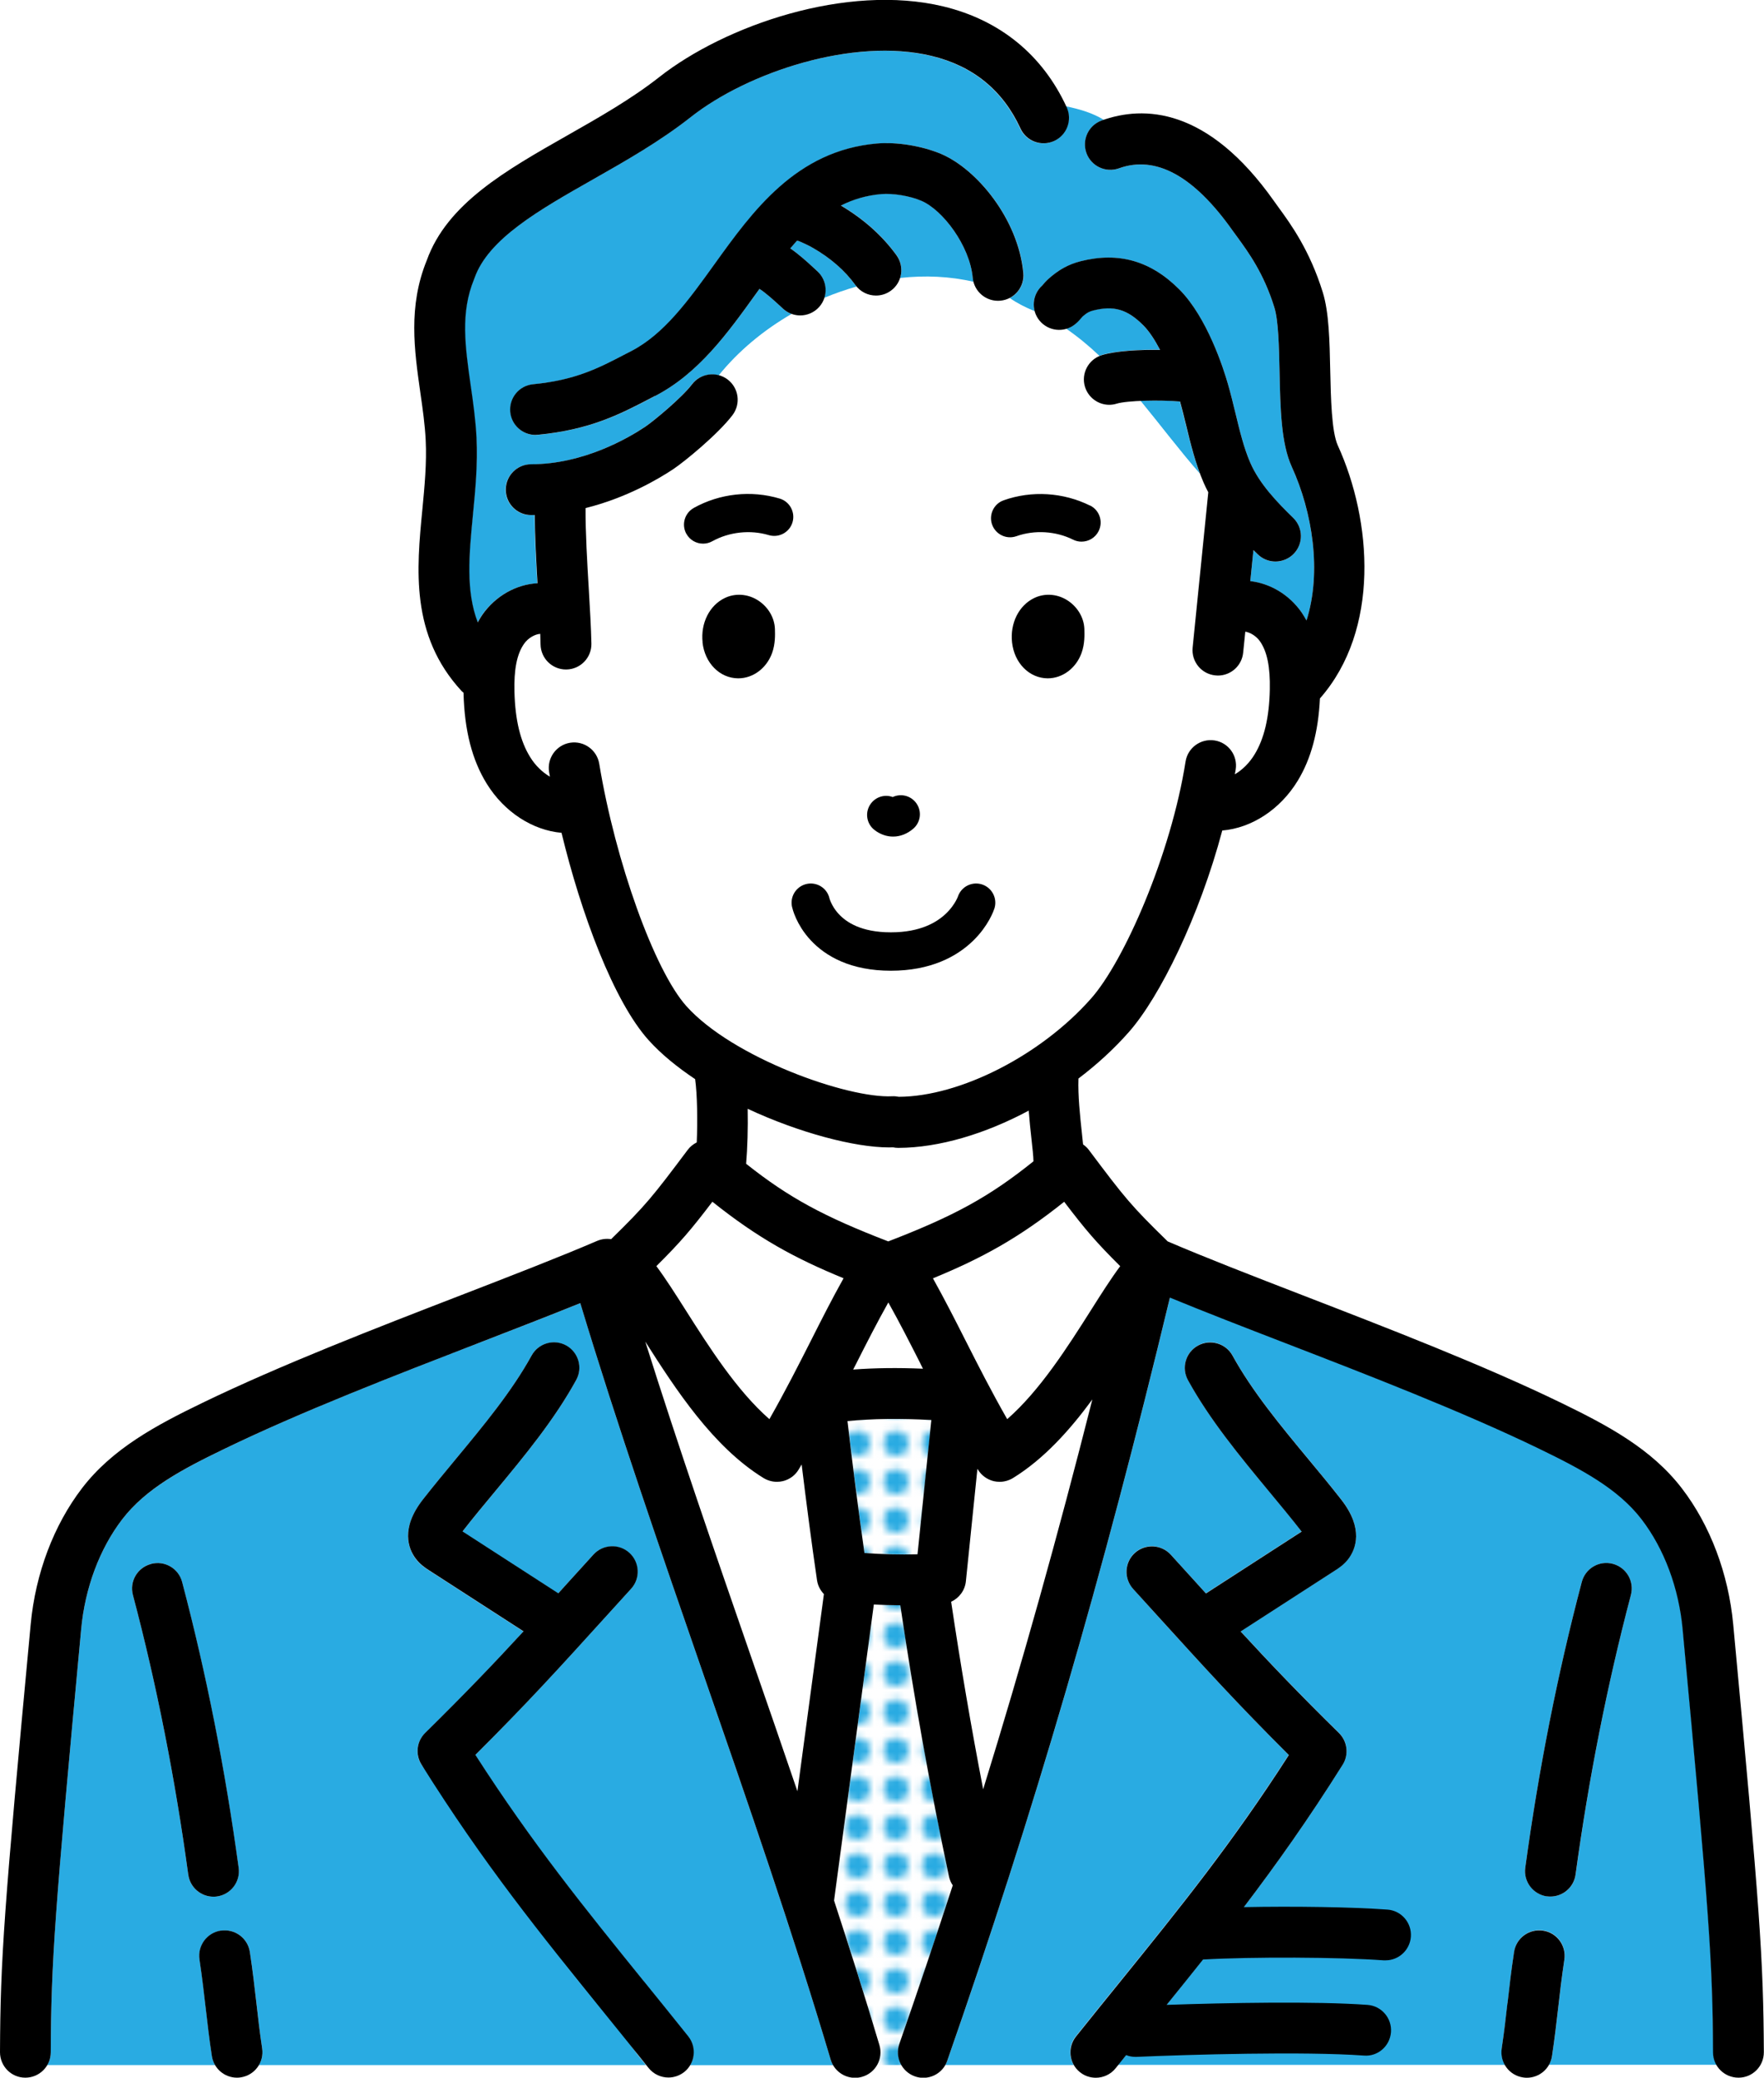
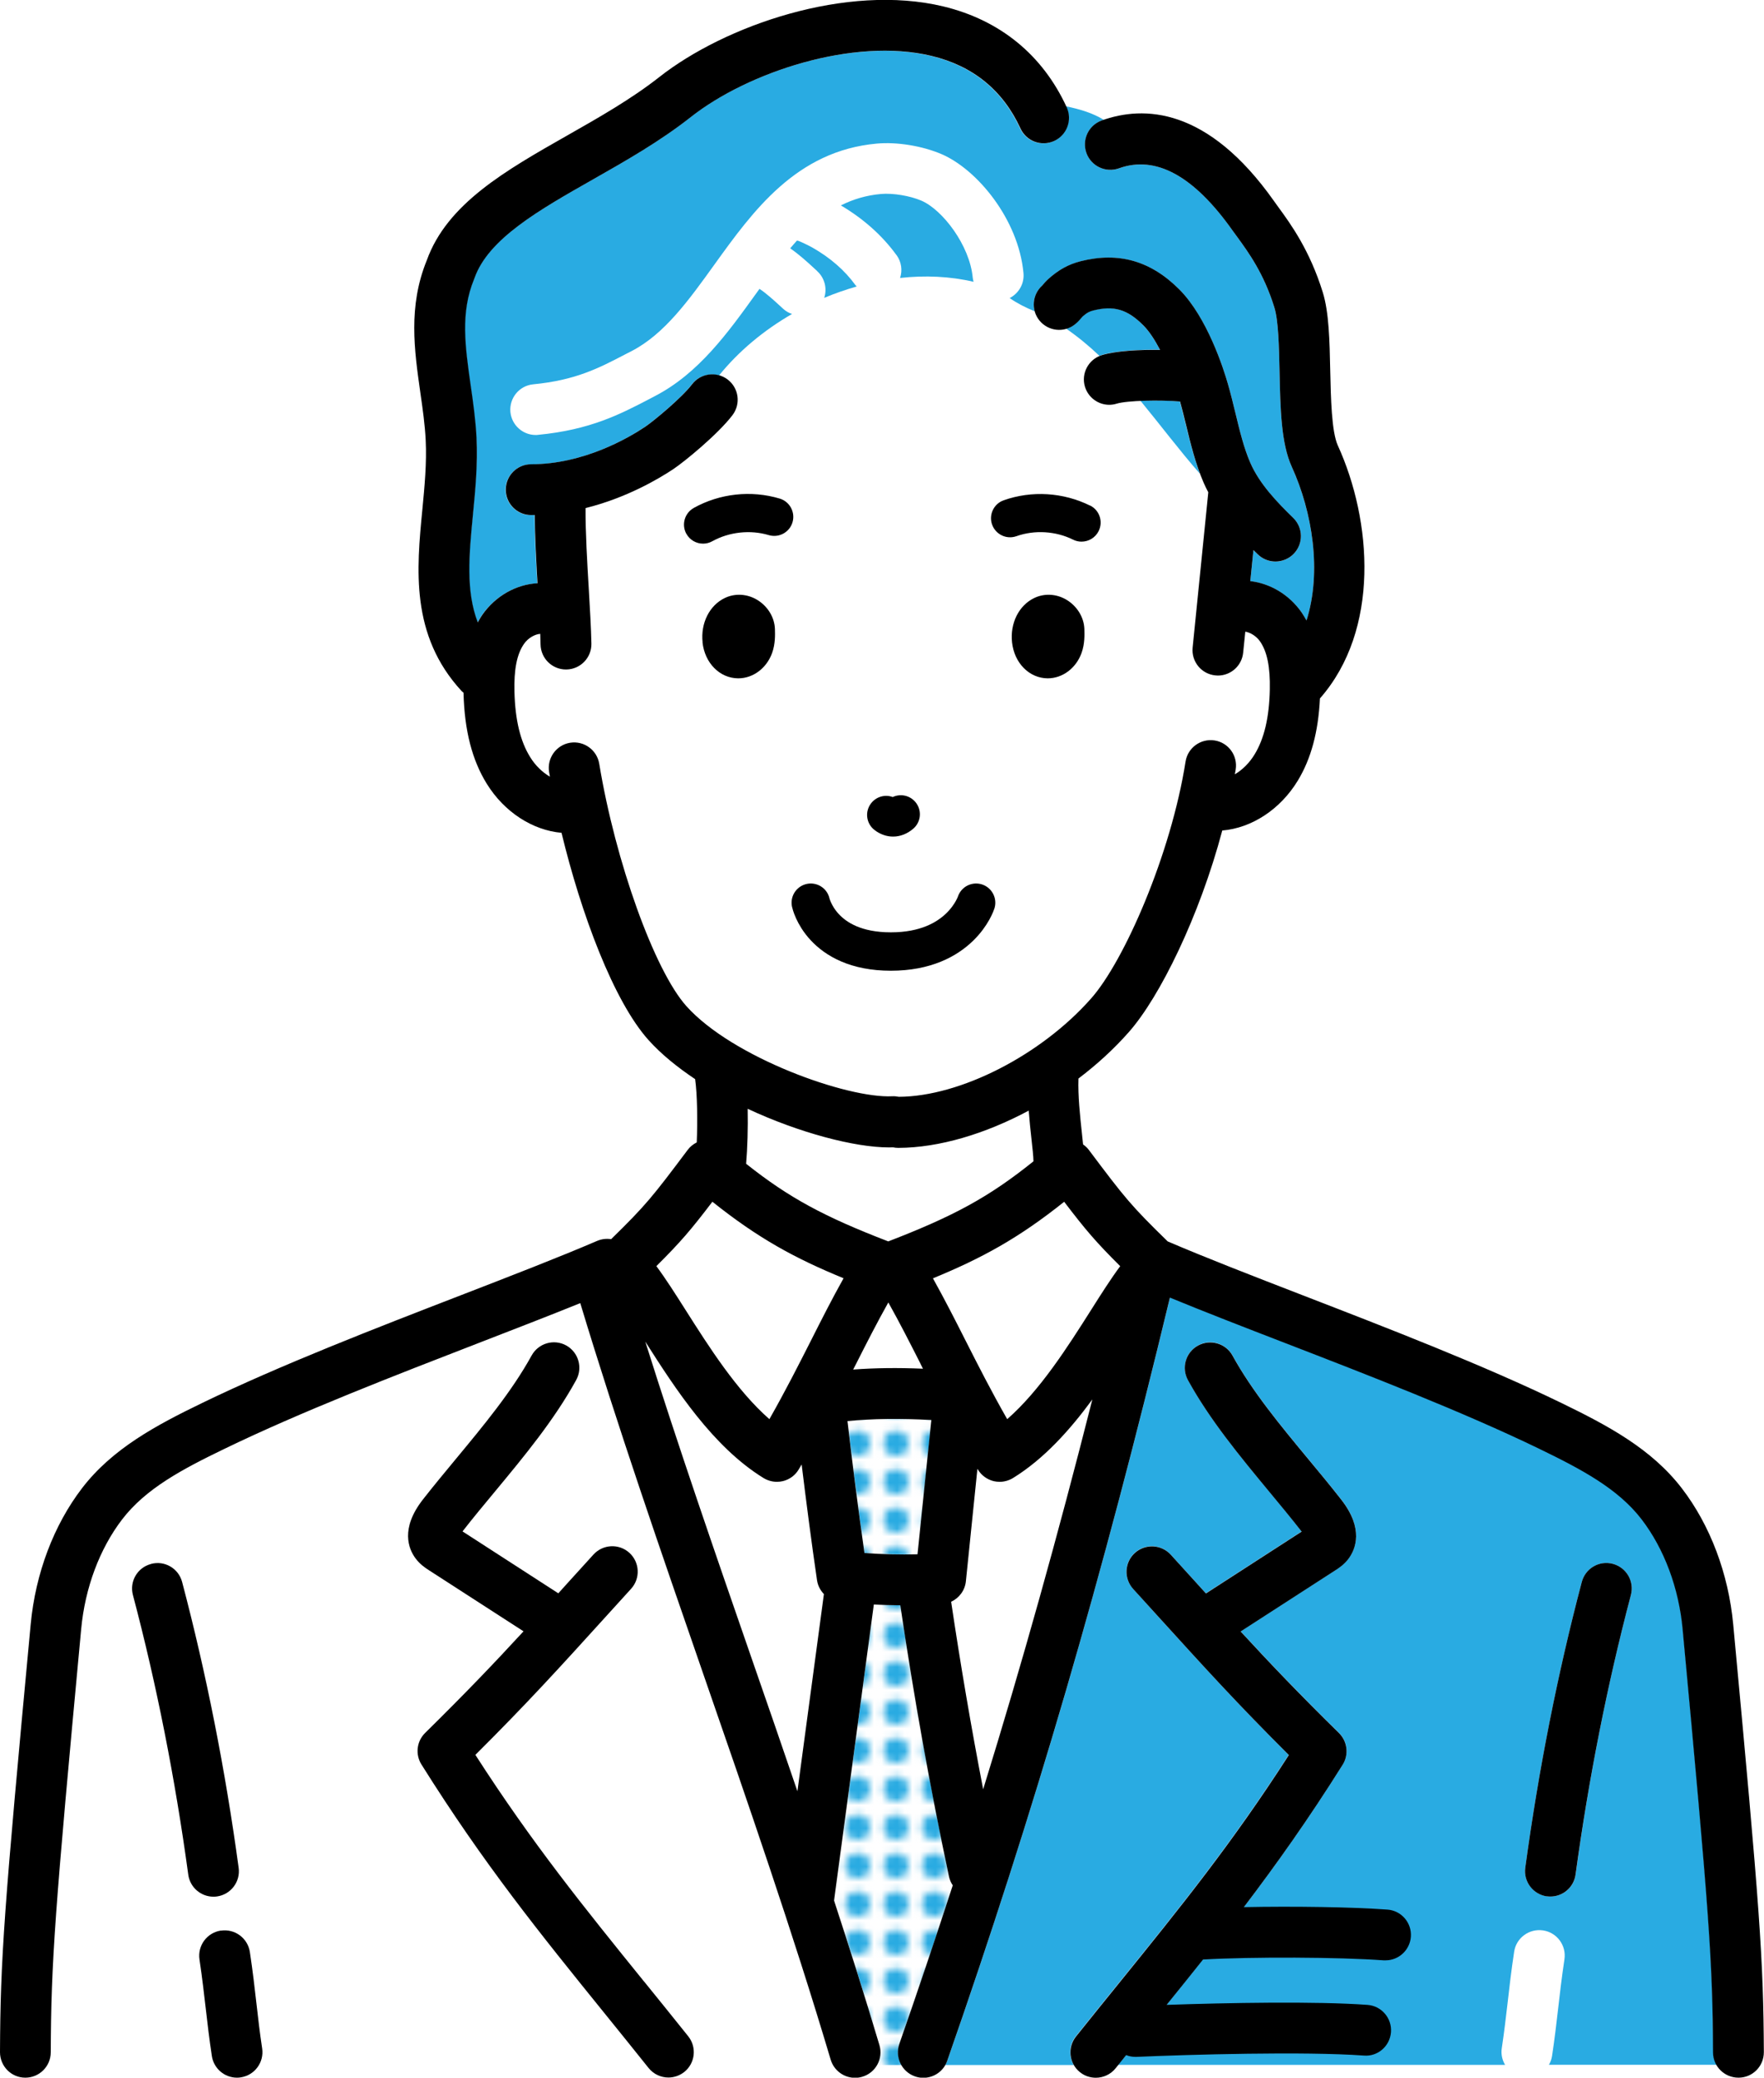
<svg xmlns="http://www.w3.org/2000/svg" id="_レイヤー_2" data-name="レイヤー 2" viewBox="0 0 229.73 270.58">
  <defs>
    <style>
      .cls-1, .cls-2 {
        fill: none;
      }

      .cls-3 {
        fill: #fff;
      }

      .cls-4 {
        fill: #29abe2;
      }

      .cls-5 {
        fill: url(#_新規パターンスウォッチ_3);
      }

      .cls-2 {
        stroke: #000;
        stroke-linecap: round;
        stroke-linejoin: round;
        stroke-width: 5px;
      }
    </style>
    <pattern id="_新規パターンスウォッチ_3" data-name="新規パターンスウォッチ 3" x="0" y="0" width="4.74" height="4.74" patternTransform="translate(-885.68 -89.4)" patternUnits="userSpaceOnUse" viewBox="0 0 4.74 4.74">
      <g>
        <rect class="cls-1" y="0" width="4.74" height="4.74" />
        <rect class="cls-3" y="0" width="4.74" height="4.74" />
        <circle class="cls-4" cx="2.37" cy="2.37" r="1.63" />
      </g>
    </pattern>
  </defs>
  <g id="_レイヤー_1-2" data-name="レイヤー 1">
    <g>
      <path class="cls-3" d="M125.8,205.91l1.5-14.64s.04,.06,.06,.09c.46,.76,1.2,1.3,2.05,1.51,.26,.06,.52,.09,.78,.09,.61,0,1.21-.17,1.74-.49,4.03-2.48,7.42-6.26,10.35-10.24-4.51,17.81-9.16,34.42-14.22,50.77-1.57-8.12-2.96-16.29-4.17-24.42,1.04-.48,1.8-1.48,1.92-2.67Z" />
      <path class="cls-4" d="M152.37,168.97c-8.74,36.34-17.72,67.1-29,99.39-.07,.2-.16,.39-.27,.57h16.73c-.67-1.15-.61-2.63,.27-3.73,1.98-2.48,3.9-4.85,5.77-7.16,7.79-9.62,14.57-18.01,21.96-29.5-6.78-6.75-10.99-11.4-17.11-18.14l-3.16-3.49c-1.23-1.35-1.13-3.45,.22-4.68,1.35-1.23,3.45-1.13,4.68,.22l3.17,3.49c.48,.53,.95,1.05,1.41,1.56l12.47-8.06s-.04-.05-.05-.07c-1.33-1.71-2.72-3.38-4.19-5.15-3.77-4.55-7.68-9.26-10.56-14.5-.88-1.6-.3-3.61,1.3-4.5,1.6-.88,3.61-.3,4.5,1.3,2.58,4.69,6.28,9.15,9.86,13.47,1.43,1.73,2.92,3.52,4.31,5.3,2.95,3.78,1.87,6.42,.96,7.65-.59,.8-1.3,1.26-1.73,1.54l-12.34,7.97c3.86,4.19,7.56,8.06,12.81,13.23,1.11,1.09,1.31,2.8,.48,4.12-8.15,13-15.42,21.98-23.84,32.39-1.76,2.17-3.56,4.4-5.42,6.72h50.41c-.37-.63-.55-1.38-.43-2.16,.32-2.14,.53-3.97,.76-5.92,.23-2.03,.47-4.13,.85-6.65,.27-1.81,1.96-3.05,3.77-2.78,1.81,.27,3.05,1.96,2.78,3.77-.36,2.41-.6,4.44-.82,6.41-.22,1.92-.45,3.9-.79,6.15-.06,.43-.21,.82-.41,1.17h21.86c-.28-.49-.46-1.04-.46-1.65-.05-11.87-.5-18.06-3.96-55.12-.5-5.38-2.4-10.46-5.34-14.3-3.08-4.02-7.85-6.54-13.31-9.18-9.98-4.84-22.3-9.6-33.17-13.8-5.39-2.08-10.52-4.07-14.96-5.9Zm46.27,74.27c1.74-12.8,4.22-25.32,7.36-37.22,.47-1.77,2.28-2.82,4.04-2.36,1.77,.47,2.82,2.28,2.36,4.04-3.07,11.64-5.5,23.89-7.2,36.43-.23,1.66-1.65,2.86-3.28,2.86-.15,0-.3-.01-.45-.03-1.81-.25-3.08-1.92-2.83-3.73Z" />
-       <path class="cls-5" d="M119.51,202.41c-2.31,.06-4.62,0-6.92-.17-.81-5.7-1.55-11.46-2.21-17.19,3.27-.32,6.8-.36,10.93-.14l-1.8,17.49Z" />
+       <path class="cls-5" d="M119.51,202.41c-2.31,.06-4.62,0-6.92-.17-.81-5.7-1.55-11.46-2.21-17.19,3.27-.32,6.8-.36,10.93-.14Z" />
      <path class="cls-3" d="M145.9,164.88c-1.21,1.63-2.47,3.61-3.84,5.77-3,4.73-6.62,10.43-10.88,14.15-2.11-3.7-3.78-7-5.4-10.21-1.39-2.75-2.73-5.39-4.26-8.14,6.38-2.63,11.13-5.21,17.09-9.97,2.81,3.69,4.17,5.28,7.3,8.39Z" />
-       <path class="cls-3" d="M99.45,192.48c.53,.32,1.13,.49,1.74,.49,.26,0,.52-.03,.78-.09,.86-.21,1.6-.75,2.05-1.51,.14-.22,.26-.44,.39-.66,.62,5.04,1.27,10.07,2,15.06,.1,.71,.43,1.33,.9,1.82l-3.45,25.68c-2-5.87-4.02-11.72-6.03-17.5-4.69-13.54-9.5-27.45-13.78-41.05,3.94,6.19,8.81,13.7,15.39,17.75Z" />
      <path class="cls-3" d="M109.86,166.46c-1.54,2.75-2.87,5.39-4.26,8.14-1.63,3.21-3.3,6.5-5.4,10.2-4.26-3.73-7.87-9.42-10.88-14.16-1.37-2.16-2.63-4.14-3.84-5.77,3.13-3.1,4.49-4.69,7.3-8.39,5.96,4.76,10.71,7.35,17.09,9.97Z" />
      <path class="cls-5" d="M114.22,268.93c.44-.76,.59-1.69,.32-2.61-1.85-6.21-3.84-12.5-5.91-18.82l5.18-38.55c1.15,.06,2.3,.09,3.45,.1,1.74,11.79,3.87,23.66,6.34,35.33,.09,.42,.26,.81,.49,1.14-2.23,6.86-4.54,13.72-6.96,20.66-.33,.95-.19,1.95,.28,2.75h-3.18Z" />
-       <path class="cls-4" d="M54.88,229.82c-.83-1.32-.63-3.03,.48-4.12,5.26-5.17,8.95-9.04,12.81-13.23l-12.34-7.97c-.43-.28-1.15-.74-1.73-1.53-.91-1.24-1.99-3.87,.96-7.66,1.39-1.78,2.87-3.57,4.31-5.3,3.58-4.32,7.28-8.78,9.86-13.47,.88-1.6,2.9-2.18,4.5-1.3,1.6,.88,2.18,2.9,1.3,4.5-2.88,5.23-6.79,9.94-10.56,14.5-1.47,1.77-2.86,3.45-4.19,5.15-.02,.02-.04,.05-.06,.07l12.47,8.06c.46-.51,.93-1.02,1.41-1.56l3.17-3.49c1.23-1.35,3.32-1.45,4.68-.22,1.35,1.23,1.45,3.32,.22,4.68l-3.17,3.49c-6.12,6.74-10.33,11.39-17.11,18.14,7.38,11.49,14.17,19.88,21.95,29.5,1.87,2.31,3.79,4.68,5.77,7.16,.88,1.1,.93,2.58,.27,3.73h18.62c-.13-.22-.25-.46-.32-.72-4.9-16.47-10.86-33.66-16.61-50.28-5.51-15.92-11.2-32.34-16-48.24-4.01,1.63-8.5,3.37-13.18,5.17-10.87,4.2-23.19,8.97-33.17,13.81-5.46,2.65-10.23,5.17-13.31,9.18-2.94,3.84-4.84,8.92-5.34,14.3-3.46,37.06-3.91,43.24-3.96,55.12,0,.6-.18,1.16-.46,1.65H28.01c-.2-.35-.35-.74-.41-1.17-.34-2.26-.57-4.24-.79-6.16-.22-1.97-.46-4-.82-6.41-.27-1.81,.97-3.49,2.78-3.77,1.81-.27,3.49,.97,3.77,2.78,.38,2.52,.62,4.62,.85,6.65,.22,1.94,.43,3.78,.75,5.92,.12,.78-.06,1.53-.43,2.16h50.41c-.35-.43-.69-.86-1.04-1.3m-5.28-6.55c-1.62-2-3.2-3.96-4.75-5.91m-48.53-11.04c-1.71-12.54-4.13-24.79-7.21-36.43-.47-1.77,.59-3.58,2.36-4.04,1.77-.47,3.58,.59,4.04,2.36,3.14,11.9,5.62,24.42,7.36,37.22,.25,1.81-1.02,3.48-2.83,3.73-.15,.02-.3,.03-.45,.03-1.63,0-3.05-1.2-3.28-2.86Z" />
      <path class="cls-4" d="M153.65,52.28c.27,.96,.51,1.95,.77,3,.52,2.13,1.06,4.31,1.85,6.42-2.72-3.11-5.18-6.39-7.74-9.5,1.7-.07,3.68-.04,5.12,.08Z" />
      <path class="cls-4" d="M62.02,57.02c-.12-2.35-.44-4.62-.76-6.82-.72-5.08-1.35-9.47,.44-13.82,.02-.05,.04-.1,.06-.16,1.8-5.1,8.39-8.85,15.37-12.81,4.31-2.45,8.77-4.98,12.79-8.15,7.41-5.84,21.17-10.42,31.35-7.97,5.41,1.3,9.31,4.49,11.59,9.45,.76,1.66,2.73,2.39,4.39,1.63,1.66-.76,2.39-2.73,1.63-4.39-.02-.05-.05-.09-.07-.14,1.77,.37,3.47,.86,4.93,1.76-.08,.03-.17,.06-.25,.09-1.72,.62-2.61,2.52-1.99,4.24,.62,1.72,2.52,2.61,4.24,1.99,4.79-1.73,9.77,1,14.79,8.1,.19,.27,.4,.55,.62,.86,1.45,2,3.44,4.73,4.81,9.16,.54,1.74,.61,5.11,.68,8.38,.1,4.8,.2,9.34,1.59,12.38,2.69,5.88,3.93,13.66,1.92,20.02-.2-.36-.41-.72-.65-1.07-1.65-2.36-4.15-3.77-6.67-4.06l.41-4.04c.19,.18,.37,.37,.56,.55,.64,.63,1.48,.94,2.31,.94s1.72-.33,2.37-1c1.28-1.31,1.25-3.4-.06-4.68-2.07-2.02-4.38-4.4-5.59-7.18-.84-1.94-1.38-4.17-1.95-6.53-.3-1.23-.61-2.51-.97-3.75-.56-1.96-2.69-8.63-6.31-12.28-3.72-3.74-7.92-4.94-12.86-3.69-1.59,.4-2.9,1.13-4.24,2.34-.31,.28-.54,.56-.7,.75l-.06,.07c-.97,.86-1.31,2.17-.99,3.35-1.18-.48-2.28-1.04-3.26-1.72,1.17-.6,1.93-1.86,1.8-3.25-.65-7.03-6.05-13.52-10.68-15.5-2.5-1.07-5.8-1.61-8.42-1.37-10.49,.94-16.14,8.8-21.13,15.73-3.36,4.67-6.53,9.09-10.82,11.3l-.76,.39c-3.5,1.83-6.53,3.4-12.03,3.93-1.82,.17-3.15,1.79-2.98,3.61,.17,1.71,1.61,2.99,3.29,2.99,.11,0,.21,0,.32-.02,6.78-.65,10.68-2.68,14.46-4.65l.74-.39c5.7-2.95,9.49-8.22,13.16-13.32,.16-.22,.31-.43,.47-.65,.84,.54,2,1.6,2.51,2.07,.22,.2,.42,.38,.6,.55,.34,.3,.72,.52,1.13,.65-3.68,2.12-6.96,4.85-9.51,8.01-1.28-.37-2.7,.05-3.55,1.17-1.29,1.7-4.96,4.76-6.12,5.54-2.19,1.46-8.01,4.86-14.82,4.86-1.83,0-3.31,1.48-3.31,3.31s1.48,3.31,3.31,3.31c.16,0,.31-.01,.46-.01,.02,2.78,.19,5.92,.36,8.89-2.72,.14-5.46,1.61-7.22,4.16-.21,.3-.38,.62-.56,.93-1.57-4.11-1.13-8.79-.63-13.98,.32-3.26,.64-6.63,.47-10.06Z" />
-       <path class="cls-3" d="M93.62,48.89c.38,.11,.75,.28,1.09,.54,1.46,1.1,1.74,3.18,.64,4.64-1.92,2.53-6.28,6.09-7.72,7.04-1.91,1.27-6.08,3.74-11.42,5.07-.02,3.11,.21,7,.42,10.53,.15,2.62,.3,5.09,.34,7.11,.04,1.83-1.41,3.34-3.24,3.38-.02,0-.05,0-.07,0-1.79,0-3.27-1.44-3.31-3.24,0-.44-.03-.91-.04-1.4-.66,.04-1.57,.51-2.12,1.31-.92,1.34-1.32,3.34-1.24,6.28,.1,3.62,.76,6.39,2.04,8.44,.69,1.11,1.6,1.99,2.58,2.56-.04-.21-.07-.41-.11-.62-.3-1.8,.92-3.51,2.73-3.81,1.8-.3,3.51,.92,3.8,2.73,2.11,12.77,7.2,26.94,11.35,31.57,6.01,6.71,20.97,12.04,26.82,11.74,.29-.02,.58,.01,.85,.07,8-.04,18.53-5.44,25.06-12.83,4.27-4.85,10.37-18.7,12.28-30.83,.28-1.81,1.97-3.04,3.78-2.75,1.81,.28,3.04,1.98,2.75,3.78-.03,.21-.08,.42-.11,.63,.98-.58,1.89-1.47,2.57-2.59,1.26-2.07,1.91-4.83,1.98-8.46,.06-2.95-.35-4.94-1.28-6.27-.5-.71-1.27-1.15-1.91-1.26l-.28,2.74c-.17,1.71-1.61,2.98-3.29,2.98-.11,0-.22,0-.33-.02-1.82-.18-3.15-1.81-2.96-3.62l2.03-20.23c-.21-.4-.41-.8-.59-1.21-.17-.39-.31-.79-.46-1.19-2.72-3.11-5.18-6.39-7.74-9.5-1.34,.06-2.52,.18-3.13,.36-.32,.1-.65,.15-.97,.15-1.42,0-2.73-.92-3.16-2.34-.5-1.64,.35-3.37,1.9-4.01-1.35-1.28-2.78-2.47-4.33-3.54-1.24,.36-2.64-.03-3.51-1.1-.29-.37-.49-.78-.61-1.2-1.18-.48-2.28-1.04-3.26-1.72-.36,.18-.76,.31-1.19,.35-1.64,.15-3.08-.91-3.49-2.44-3.08-.72-6.32-.86-9.57-.5-.21,.64-.61,1.22-1.19,1.64-.59,.43-1.27,.63-1.94,.63-.94,0-1.85-.42-2.5-1.17-1.43,.41-2.85,.9-4.23,1.48-.14,.42-.36,.82-.67,1.17-.65,.73-1.56,1.11-2.47,1.11-.36,0-.73-.07-1.08-.19-3.68,2.12-6.96,4.85-9.51,8.01Zm25.32,59.03c-.79,.69-1.71,1.03-2.63,1.03-.83,0-1.67-.28-2.41-.85-1.09-.83-1.3-2.39-.46-3.48,.68-.88,1.83-1.19,2.82-.82,.98-.46,2.18-.24,2.93,.62,.9,1.04,.79,2.6-.25,3.5Zm17.51-19.58h-.03c-2.4-.02-4.34-1.99-4.63-4.69-.27-2.49,.89-4.8,2.89-5.77,1.33-.64,2.91-.55,4.23,.24,1.37,.83,2.26,2.28,2.31,3.8h0c.03,.76,.06,1.9-.36,3.1-.7,1.99-2.47,3.32-4.41,3.32Zm-5.72-23.2c3.66-1.29,7.76-1.03,11.23,.69,1.23,.61,1.73,2.1,1.12,3.33-.43,.87-1.31,1.38-2.23,1.38-.37,0-.75-.08-1.1-.26-2.25-1.12-5.01-1.29-7.38-.45-1.29,.46-2.71-.23-3.16-1.52-.45-1.29,.23-2.71,1.52-3.16Zm-36.34,12.74c1.33-.64,2.92-.55,4.23,.24,1.37,.83,2.26,2.29,2.31,3.8,.03,.8,.06,1.9-.36,3.09-.7,1.99-2.47,3.32-4.41,3.32h-.03c-2.39-.02-4.34-1.99-4.63-4.69-.27-2.49,.89-4.81,2.89-5.77Zm7.16-12.95c1.31,.39,2.06,1.78,1.67,3.09-.39,1.31-1.77,2.06-3.09,1.67-2.41-.72-5.16-.42-7.36,.8-.38,.21-.79,.31-1.2,.31-.87,0-1.72-.46-2.17-1.28-.67-1.2-.23-2.71,.96-3.38,3.39-1.88,7.47-2.33,11.19-1.22Z" />
      <path class="cls-4" d="M116.75,33.22c-1.85-2.55-4.29-4.72-7.24-6.47,1.57-.79,3.29-1.32,5.25-1.49,1.53-.13,3.73,.23,5.23,.87,2.77,1.19,6.3,5.83,6.69,10.02,.02,.19,.06,.37,.11,.55-3.08-.72-6.32-.86-9.57-.5,.32-.98,.19-2.08-.46-2.98Z" />
      <path class="cls-4" d="M106.41,35.29c-.17-.15-.34-.31-.53-.49-.85-.78-1.86-1.69-2.97-2.46,.29-.35,.59-.68,.88-1.01,.07,.02,.14,.04,.21,.05,.4,.15,1.3,.58,1.85,.89,2.3,1.32,4.17,2.95,5.54,4.84,.05,.07,.12,.13,.18,.2-1.43,.41-2.85,.9-4.23,1.48,.4-1.21,.07-2.6-.94-3.5Z" />
      <path class="cls-4" d="M139.99,42.21c.43-.34,.71-.7,.91-.93l.07-.08c.58-.51,.93-.67,1.38-.78,2.68-.68,4.45-.16,6.54,1.94,.75,.75,1.49,1.89,2.17,3.19-2.61-.04-5.7,.11-7.58,.68-.1,.03-.19,.08-.29,.12-1.35-1.28-2.78-2.47-4.33-3.54,.41-.12,.8-.32,1.15-.6Z" />
      <path class="cls-3" d="M115.78,149.41c.19,0,.36,0,.54-.01,.22,.05,.45,.07,.69,.07h.01c5.31-.02,11.32-1.83,16.96-4.86,.1,1.29,.23,2.55,.36,3.7,.12,1.06,.25,2.35,.26,2.91-5.79,4.66-10.38,7.14-18.91,10.43-8.33-3.21-12.91-5.66-18.51-10.11,.17-2,.25-4.66,.2-7.16,6.75,3.15,13.97,5.03,18.4,5.03Z" />
      <path class="cls-3" d="M111.12,178.35c.13-.25,.26-.51,.38-.76,1.37-2.71,2.69-5.31,4.19-7.99,1.5,2.68,2.82,5.28,4.19,7.98,.11,.21,.22,.43,.33,.65-3.31-.14-6.29-.1-9.09,.11Z" />
      <g>
        <path d="M141.96,65.83c1.23,.61,1.73,2.1,1.12,3.33-.43,.87-1.31,1.38-2.23,1.38-.37,0-.75-.08-1.1-.26-2.25-1.12-5.01-1.29-7.38-.45-1.3,.46-2.71-.23-3.17-1.52-.45-1.29,.23-2.71,1.52-3.16,3.66-1.29,7.75-1.03,11.23,.69Z" />
        <path d="M89.39,69.53c-.67-1.2-.23-2.71,.96-3.38,3.39-1.89,7.47-2.33,11.19-1.22,1.31,.39,2.06,1.78,1.67,3.09-.39,1.31-1.77,2.06-3.09,1.67-2.41-.72-5.16-.42-7.36,.8-.38,.21-.79,.31-1.2,.31-.87,0-1.72-.46-2.17-1.28Z" />
        <path d="M136.45,88.34c1.94,0,3.7-1.33,4.41-3.32,.42-1.19,.38-2.34,.36-3.1h0c-.05-1.52-.94-2.97-2.31-3.8-1.31-.79-2.89-.88-4.22-.24-2,.96-3.16,3.28-2.89,5.77,.29,2.7,2.24,4.67,4.63,4.69h.03Z" />
        <path d="M91.49,83.65c.29,2.7,2.24,4.67,4.63,4.69h.03c1.94,0,3.7-1.33,4.41-3.32,.42-1.19,.38-2.34,.36-3.1h0c-.05-1.52-.94-2.97-2.31-3.8-1.31-.79-2.89-.88-4.22-.24-2,.96-3.16,3.28-2.89,5.77Z" />
        <path d="M113.9,108.1c-1.09-.83-1.3-2.39-.46-3.48,.68-.88,1.83-1.19,2.82-.82,.98-.46,2.18-.24,2.93,.62,.9,1.04,.79,2.6-.25,3.5-.79,.68-1.71,1.03-2.63,1.03-.83,0-1.67-.28-2.41-.85Z" />
-         <path d="M85.26,51.58l-.74,.39c-3.77,1.96-7.67,4-14.46,4.65-.11,.01-.21,.02-.32,.02-1.69,0-3.13-1.28-3.29-2.99-.17-1.82,1.16-3.44,2.98-3.61,5.5-.53,8.53-2.1,12.03-3.93l.76-.39c4.29-2.22,7.46-6.63,10.82-11.3,4.99-6.94,10.64-14.8,21.13-15.73,2.62-.23,5.92,.31,8.42,1.37,4.63,1.98,10.03,8.47,10.68,15.5,.17,1.82-1.17,3.43-2.99,3.6-1.82,.17-3.43-1.17-3.6-2.99-.39-4.2-3.92-8.84-6.69-10.02-1.49-.64-3.69-1-5.23-.87-1.96,.17-3.68,.7-5.25,1.49,2.95,1.75,5.39,3.92,7.24,6.47,1.07,1.48,.75,3.55-.73,4.62-.59,.43-1.27,.63-1.94,.63-1.02,0-2.03-.47-2.68-1.37-1.37-1.89-3.24-3.52-5.54-4.84-.55-.32-1.46-.74-1.85-.89-.07-.01-.14-.03-.21-.05-.3,.33-.59,.67-.88,1.01,1.12,.77,2.12,1.68,2.97,2.46,.19,.18,.37,.34,.53,.49,1.36,1.22,1.48,3.31,.27,4.67-.65,.73-1.56,1.11-2.47,1.11-.78,0-1.57-.28-2.2-.84-.19-.17-.39-.35-.6-.55-.51-.47-1.67-1.53-2.51-2.07-.16,.22-.31,.43-.47,.65-3.67,5.1-7.46,10.38-13.16,13.32Z" />
-         <path d="M196.33,260.86c.23-2.03,.47-4.13,.85-6.65,.27-1.81,1.96-3.05,3.77-2.78,1.81,.27,3.05,1.96,2.78,3.77-.36,2.41-.6,4.45-.82,6.42-.22,1.92-.45,3.89-.79,6.15-.25,1.64-1.66,2.82-3.27,2.82-.16,0-.33-.01-.5-.04-1.81-.27-3.05-1.96-2.78-3.77,.32-2.14,.53-3.97,.75-5.91Z" />
        <path d="M201.47,246.97c-1.81-.25-3.08-1.92-2.83-3.73,1.74-12.8,4.22-25.33,7.36-37.22,.47-1.77,2.27-2.83,4.04-2.36,1.77,.47,2.82,2.28,2.36,4.04-3.07,11.64-5.5,23.89-7.21,36.43-.23,1.66-1.65,2.86-3.28,2.86-.15,0-.3-.01-.45-.03Z" />
        <path d="M0,267.26c0,1.83,1.47,3.32,3.29,3.32h.01c1.82,0,3.3-1.47,3.31-3.29,.05-11.86,.5-18.04,3.96-55.12,.5-5.38,2.4-10.46,5.34-14.3,3.08-4.02,7.85-6.54,13.31-9.18,9.98-4.84,22.3-9.6,33.17-13.81,4.68-1.81,9.17-3.55,13.18-5.17,4.8,15.89,10.49,32.32,16,48.24,5.76,16.62,11.71,33.81,16.61,50.28,.43,1.44,1.75,2.37,3.17,2.37,.31,0,.63-.04,.95-.14,1.75-.52,2.75-2.36,2.23-4.12-1.85-6.21-3.84-12.5-5.91-18.83l5.18-38.55c1.15,.06,2.3,.09,3.45,.1,1.74,11.78,3.86,23.65,6.34,35.33,.09,.42,.26,.81,.49,1.14-2.23,6.86-4.54,13.72-6.96,20.66-.6,1.73,.31,3.61,2.03,4.22,.36,.13,.73,.19,1.09,.19,1.37,0,2.65-.85,3.12-2.22,11.28-32.29,20.26-63.05,29-99.39,4.44,1.83,9.57,3.82,14.96,5.9,10.87,4.2,23.19,8.97,33.16,13.8,5.46,2.65,10.23,5.17,13.31,9.18,2.94,3.84,4.84,8.92,5.34,14.3,3.46,37.06,3.91,43.24,3.96,55.12,0,1.82,1.49,3.29,3.31,3.29h.02c1.83,0,3.3-1.5,3.29-3.33-.06-12.13-.5-18.38-3.99-55.7-.62-6.61-2.99-12.9-6.68-17.71-3.95-5.16-9.67-8.2-15.68-11.12-10.22-4.96-22.68-9.77-33.67-14.02-6.54-2.53-12.71-4.92-17.62-7.03-4.79-4.67-5.56-5.64-10.28-11.93-.21-.28-.46-.5-.74-.7-.04-.44-.09-.92-.15-1.45-.24-2.23-.53-4.92-.45-7.13,2.4-1.82,4.64-3.86,6.58-6.07,4.01-4.55,9.17-15.03,12.15-26.23,3.82-.32,7.54-2.73,9.82-6.47,1.75-2.87,2.69-6.39,2.9-10.73,7.85-8.93,6.79-23.16,2.33-32.94-.82-1.79-.91-6.21-.99-9.76-.08-3.89-.16-7.57-.97-10.19-1.7-5.48-4.16-8.87-5.79-11.1-.2-.28-.39-.53-.56-.78-8.65-12.25-16.98-12.47-22.44-10.5-1.72,.62-2.61,2.52-1.99,4.24,.62,1.72,2.52,2.61,4.24,1.99,4.8-1.73,9.77,1,14.79,8.1,.19,.27,.4,.55,.62,.85,1.45,2,3.45,4.73,4.82,9.16,.54,1.74,.61,5.11,.68,8.38,.1,4.8,.2,9.34,1.59,12.38,2.69,5.88,3.93,13.66,1.92,20.02-.2-.36-.41-.72-.65-1.07-1.65-2.36-4.15-3.77-6.67-4.06l.41-4.04c.19,.18,.37,.37,.56,.55,.64,.63,1.48,.94,2.31,.94s1.72-.33,2.37-1c1.28-1.31,1.25-3.4-.06-4.68-2.07-2.02-4.38-4.4-5.59-7.18-.84-1.93-1.38-4.17-1.95-6.53-.3-1.23-.61-2.51-.97-3.75-.56-1.96-2.69-8.64-6.31-12.28-3.72-3.74-7.92-4.94-12.86-3.69-1.59,.4-2.9,1.13-4.24,2.34-.31,.28-.54,.56-.7,.75l-.06,.07c-1.31,1.17-1.49,3.17-.38,4.55,1.15,1.42,3.23,1.65,4.65,.5,.43-.34,.71-.7,.91-.93l.07-.08c.58-.51,.93-.67,1.38-.78,2.69-.68,4.45-.16,6.54,1.94,.75,.75,1.49,1.89,2.17,3.19-2.61-.04-5.7,.11-7.58,.68-1.75,.54-2.73,2.39-2.2,4.13,.44,1.42,1.75,2.34,3.16,2.34,.32,0,.65-.05,.97-.15,1.38-.42,5.66-.5,8.25-.28,.27,.96,.51,1.95,.77,3,.61,2.53,1.25,5.15,2.32,7.61,.18,.42,.38,.82,.59,1.21l-2.04,20.23c-.18,1.82,1.14,3.44,2.96,3.62,.11,.01,.22,.02,.33,.02,1.68,0,3.12-1.27,3.29-2.98l.28-2.74c.63,.11,1.41,.55,1.91,1.26,.93,1.33,1.34,3.33,1.28,6.27-.07,3.62-.72,6.39-1.98,8.46-.68,1.12-1.59,2.01-2.57,2.59,.04-.21,.08-.42,.11-.63,.28-1.81-.95-3.5-2.75-3.78-1.8-.28-3.5,.95-3.78,2.75-1.91,12.13-8,25.98-12.28,30.83-6.52,7.4-17.05,12.79-25.06,12.83-.28-.05-.56-.09-.85-.07-5.86,.3-20.81-5.03-26.82-11.74-4.15-4.63-9.24-18.79-11.35-31.57-.3-1.8-2-3.02-3.8-2.73-1.8,.3-3.02,2-2.73,3.81,.03,.2,.07,.41,.11,.61-.98-.57-1.9-1.45-2.58-2.56-1.28-2.06-1.94-4.82-2.04-8.45-.08-2.94,.31-4.94,1.24-6.28,.55-.8,1.46-1.27,2.12-1.31,.02,.49,.03,.96,.04,1.4,.04,1.8,1.51,3.24,3.31,3.24,.02,0,.05,0,.07,0,1.83-.04,3.28-1.55,3.24-3.38-.04-2.03-.19-4.5-.34-7.11-.21-3.53-.44-7.42-.42-10.53,5.34-1.33,9.51-3.8,11.42-5.07,1.44-.96,5.8-4.52,7.72-7.04,1.1-1.46,.82-3.53-.64-4.64-1.46-1.1-3.53-.82-4.64,.64-1.29,1.7-4.96,4.76-6.12,5.54-2.19,1.46-8.01,4.86-14.82,4.86-1.83,0-3.31,1.48-3.31,3.31s1.48,3.31,3.31,3.31c.16,0,.31-.01,.46-.01,.02,2.78,.19,5.92,.36,8.89-2.72,.14-5.46,1.61-7.22,4.16-.21,.3-.38,.62-.56,.93-1.57-4.11-1.13-8.79-.63-13.98,.32-3.26,.64-6.63,.47-10.06-.12-2.35-.44-4.62-.76-6.82-.72-5.08-1.35-9.47,.44-13.82,.02-.05,.04-.1,.06-.16,1.8-5.1,8.39-8.85,15.37-12.81,4.31-2.45,8.77-4.98,12.79-8.15,7.41-5.84,21.17-10.42,31.35-7.97,5.41,1.3,9.31,4.49,11.59,9.45,.76,1.66,2.72,2.39,4.39,1.63,1.66-.76,2.39-2.73,1.63-4.39-3.13-6.81-8.68-11.35-16.06-13.13-12.6-3.03-28.46,2.48-37,9.2-3.62,2.85-7.86,5.26-11.96,7.59-8.06,4.58-15.67,8.9-18.32,16.28-2.44,5.99-1.62,11.69-.84,17.2,.31,2.15,.6,4.18,.7,6.23,.15,2.94-.15,6.07-.44,9.09-.74,7.65-1.58,16.31,5.12,23.57,.08,.08,.17,.14,.25,.22,0,.04,0,.08,0,.11,.13,4.83,1.12,8.67,3.03,11.75,2.28,3.68,5.96,6.05,9.73,6.38,2.55,10.55,6.78,21.91,11.32,26.98,1.65,1.84,3.75,3.54,6.08,5.1,.28,2.01,.33,5.43,.21,8.24-.45,.23-.85,.54-1.16,.95-4.63,6.17-5.45,7.21-9.99,11.65-.59-.09-1.21-.03-1.81,.22-4.93,2.12-11.16,4.53-17.75,7.08-10.99,4.25-23.45,9.07-33.67,14.02-6.01,2.91-11.72,5.95-15.68,11.12-3.69,4.82-6.06,11.11-6.68,17.71C.5,248.88,.05,255.13,0,267.26Zm92.77-110.76c5.96,4.76,10.71,7.35,17.09,9.97-1.54,2.75-2.87,5.39-4.26,8.14-1.63,3.21-3.3,6.51-5.4,10.21-4.26-3.73-7.87-9.42-10.88-14.16-1.37-2.16-2.63-4.14-3.84-5.77,3.13-3.11,4.49-4.7,7.3-8.39Zm27.1,21.1c.11,.22,.22,.43,.33,.65-3.31-.14-6.29-.1-9.09,.11,.13-.25,.26-.51,.39-.76,1.37-2.71,2.69-5.3,4.19-7.98,1.5,2.68,2.82,5.28,4.19,7.98Zm14.1-32.97c.1,1.29,.23,2.55,.36,3.7,.12,1.06,.26,2.35,.26,2.91-5.79,4.66-10.38,7.14-18.91,10.43-8.33-3.21-12.91-5.66-18.51-10.11,.17-2,.25-4.66,.2-7.16,6.75,3.15,13.97,5.03,18.4,5.03,.19,0,.36,0,.54-.01,.22,.05,.45,.07,.69,.07h.01c5.31-.02,11.32-1.83,16.96-4.85Zm11.92,20.26c-1.21,1.63-2.47,3.61-3.84,5.78-3,4.73-6.62,10.43-10.88,14.15-2.11-3.7-3.78-7-5.41-10.21-1.39-2.75-2.73-5.38-4.26-8.13,6.38-2.63,11.13-5.21,17.09-9.97,2.81,3.69,4.17,5.28,7.3,8.39Zm-17.85,68.13c-1.57-8.12-2.96-16.29-4.17-24.42,1.04-.48,1.8-1.48,1.92-2.67l1.5-14.64s.04,.06,.06,.09c.46,.76,1.2,1.3,2.05,1.51,.26,.06,.52,.09,.78,.09,.61,0,1.21-.17,1.74-.49,4.03-2.48,7.42-6.26,10.34-10.24-4.51,17.8-9.16,34.42-14.22,50.77Zm-15.46-30.76c-.81-5.7-1.55-11.46-2.21-17.19,3.27-.32,6.8-.36,10.92-.14l-1.8,17.49c-2.3,.06-4.62,0-6.92-.17Zm-28.53-27.52c3.94,6.19,8.81,13.7,15.39,17.75,.53,.32,1.13,.49,1.74,.49,.26,0,.52-.03,.78-.09,.86-.21,1.6-.75,2.05-1.51,.14-.22,.26-.44,.39-.66,.62,5.04,1.27,10.07,2,15.06,.1,.71,.43,1.33,.9,1.82l-3.45,25.68c-2-5.87-4.02-11.72-6.03-17.5-4.69-13.54-9.5-27.45-13.78-41.05Z" />
        <path d="M28.77,251.43c1.81-.27,3.49,.97,3.77,2.78,.38,2.53,.62,4.62,.85,6.65,.22,1.94,.43,3.78,.75,5.91,.27,1.81-.97,3.49-2.78,3.77-.17,.03-.33,.04-.5,.04-1.61,0-3.02-1.18-3.27-2.82-.34-2.25-.57-4.23-.79-6.15-.23-1.97-.46-4.01-.82-6.42-.27-1.81,.97-3.49,2.78-3.77Z" />
        <path d="M19.68,203.67c1.77-.47,3.58,.59,4.04,2.36,3.14,11.89,5.62,24.41,7.36,37.22,.25,1.81-1.02,3.48-2.83,3.73-.15,.02-.3,.03-.45,.03-1.63,0-3.05-1.2-3.28-2.86-1.71-12.54-4.13-24.8-7.21-36.43-.47-1.77,.59-3.58,2.36-4.04Z" />
        <path class="cls-2" d="M127.12,117.56s-2.03,6.36-11.1,6.36-10.43-6.36-10.43-6.36" />
      </g>
    </g>
    <path d="M83.86,258.04c-7.78-9.62-14.57-18.01-21.95-29.5,6.78-6.75,10.99-11.39,17.11-18.14l3.17-3.49c1.23-1.35,1.13-3.45-.22-4.68-1.35-1.23-3.45-1.13-4.68,.22l-3.17,3.49c-.48,.53-.95,1.05-1.41,1.56l-12.47-8.06s.04-.05,.05-.07c1.33-1.71,2.72-3.38,4.19-5.15,3.77-4.55,7.68-9.26,10.56-14.5,.88-1.6,.3-3.61-1.3-4.5-1.6-.88-3.61-.3-4.5,1.3-2.58,4.69-6.28,9.15-9.86,13.47-1.43,1.73-2.92,3.52-4.31,5.3-2.95,3.78-1.87,6.42-.96,7.65,.59,.8,1.31,1.27,1.73,1.54l12.34,7.97c-3.86,4.19-7.56,8.06-12.81,13.23-1.11,1.09-1.31,2.8-.48,4.12,8.15,13,15.42,21.98,23.83,32.38,1.86,2.3,3.77,4.66,5.74,7.13,.65,.82,1.62,1.25,2.59,1.25,.72,0,1.45-.24,2.06-.72,1.43-1.14,1.66-3.22,.52-4.65-1.98-2.48-3.9-4.85-5.77-7.16Z" />
    <path d="M180.67,248.69c-4.62-.34-12.29-.45-18.68-.32,4.24-5.58,8.42-11.46,12.87-18.55,.83-1.32,.62-3.03-.48-4.12-5.26-5.17-8.95-9.04-12.81-13.23l12.34-7.97c.43-.28,1.15-.74,1.73-1.53,.91-1.24,1.99-3.88-.96-7.66-1.39-1.78-2.87-3.57-4.31-5.3-3.58-4.32-7.28-8.78-9.86-13.47-.88-1.6-2.9-2.18-4.5-1.3-1.6,.88-2.18,2.9-1.3,4.5,2.88,5.23,6.79,9.94,10.56,14.5,1.47,1.77,2.86,3.45,4.19,5.15,.02,.02,.04,.05,.06,.07l-12.47,8.06c-.46-.51-.93-1.02-1.41-1.56l-3.17-3.49c-1.23-1.35-3.32-1.45-4.68-.22-1.35,1.23-1.45,3.32-.22,4.68l3.17,3.49c6.12,6.74,10.33,11.39,17.11,18.14-7.38,11.49-14.17,19.88-21.95,29.5-1.87,2.31-3.79,4.68-5.77,7.16-1.14,1.43-.91,3.51,.52,4.65,.61,.49,1.34,.72,2.06,.72,.97,0,1.94-.43,2.59-1.25,.46-.58,.91-1.13,1.36-1.7,.37,.15,.78,.23,1.2,.23,.05,0,.1,0,.15,0,6.86-.3,21.88-.73,29.6-.17,1.83,.16,3.41-1.24,3.54-3.06,.13-1.82-1.24-3.41-3.06-3.54-6.67-.49-18.37-.27-26.16,0,1.62-2,3.2-3.96,4.75-5.91,6.41-.36,17.71-.32,23.51,.11,.08,0,.17,0,.25,0,1.72,0,3.17-1.33,3.3-3.07,.13-1.82-1.23-3.41-3.06-3.54Z" />
  </g>
</svg>